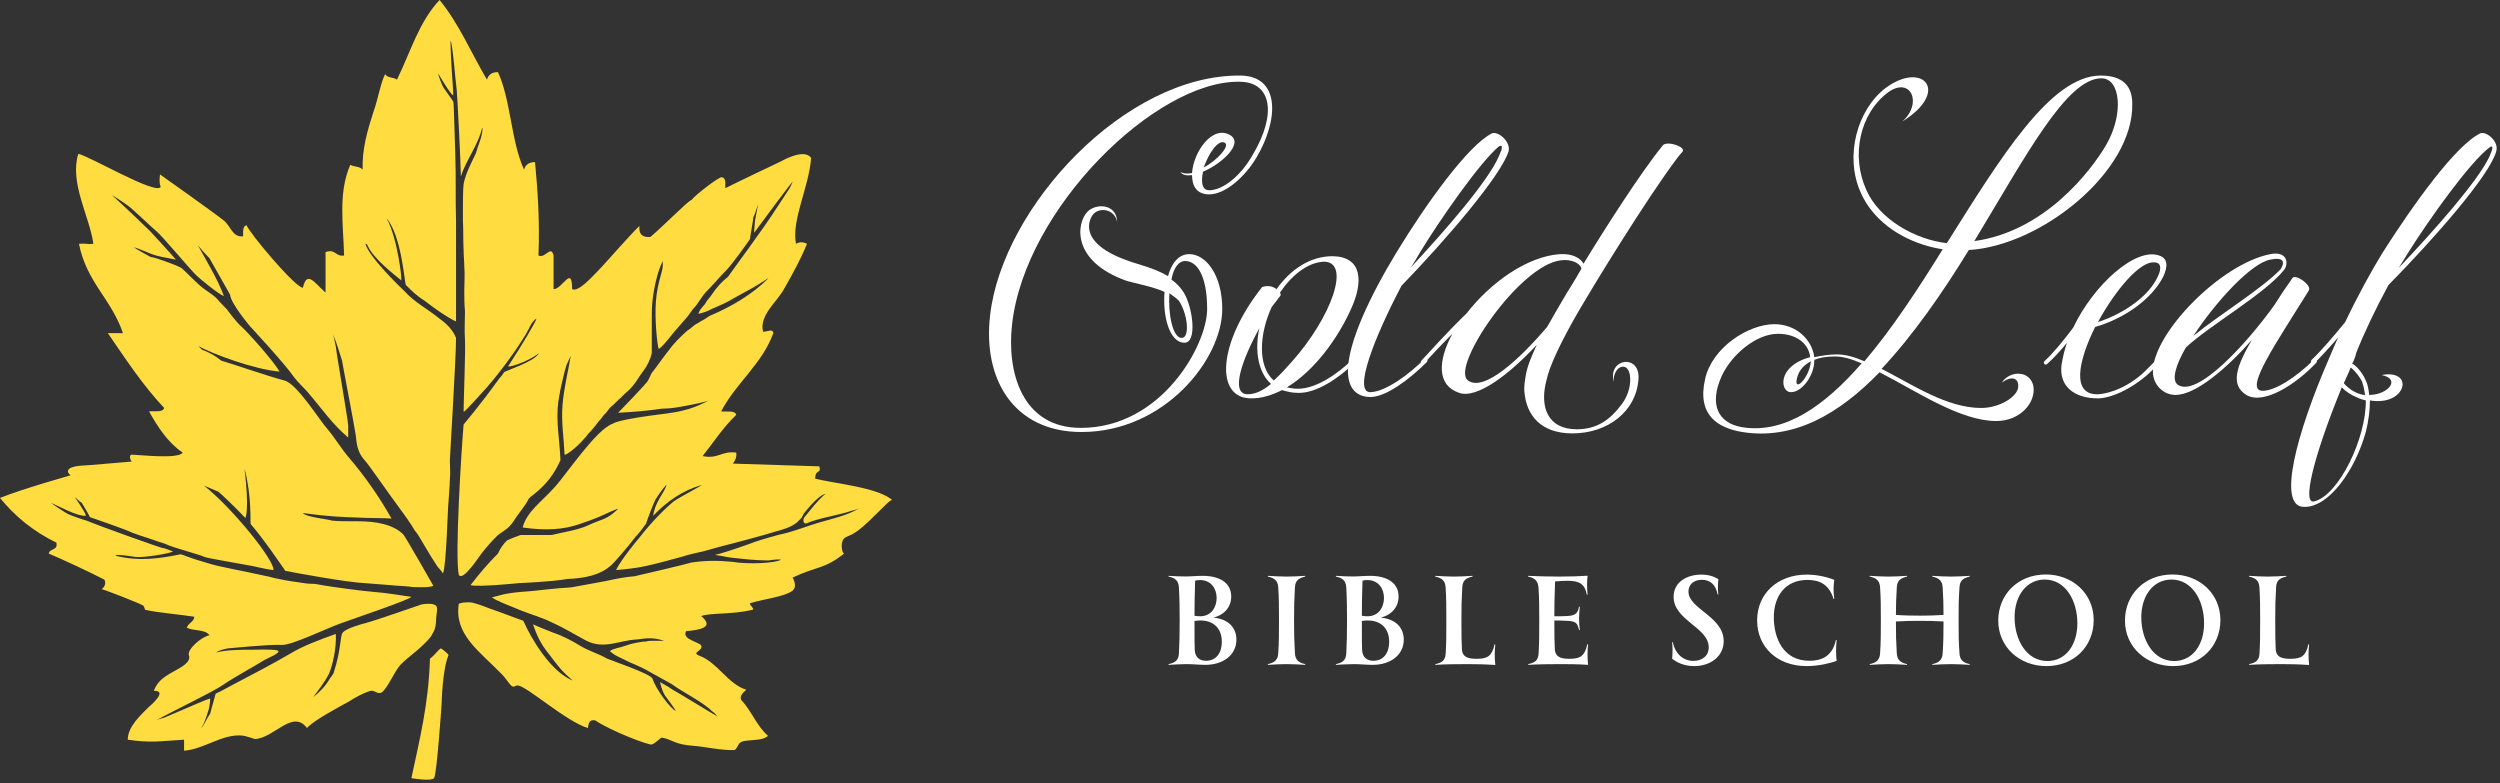
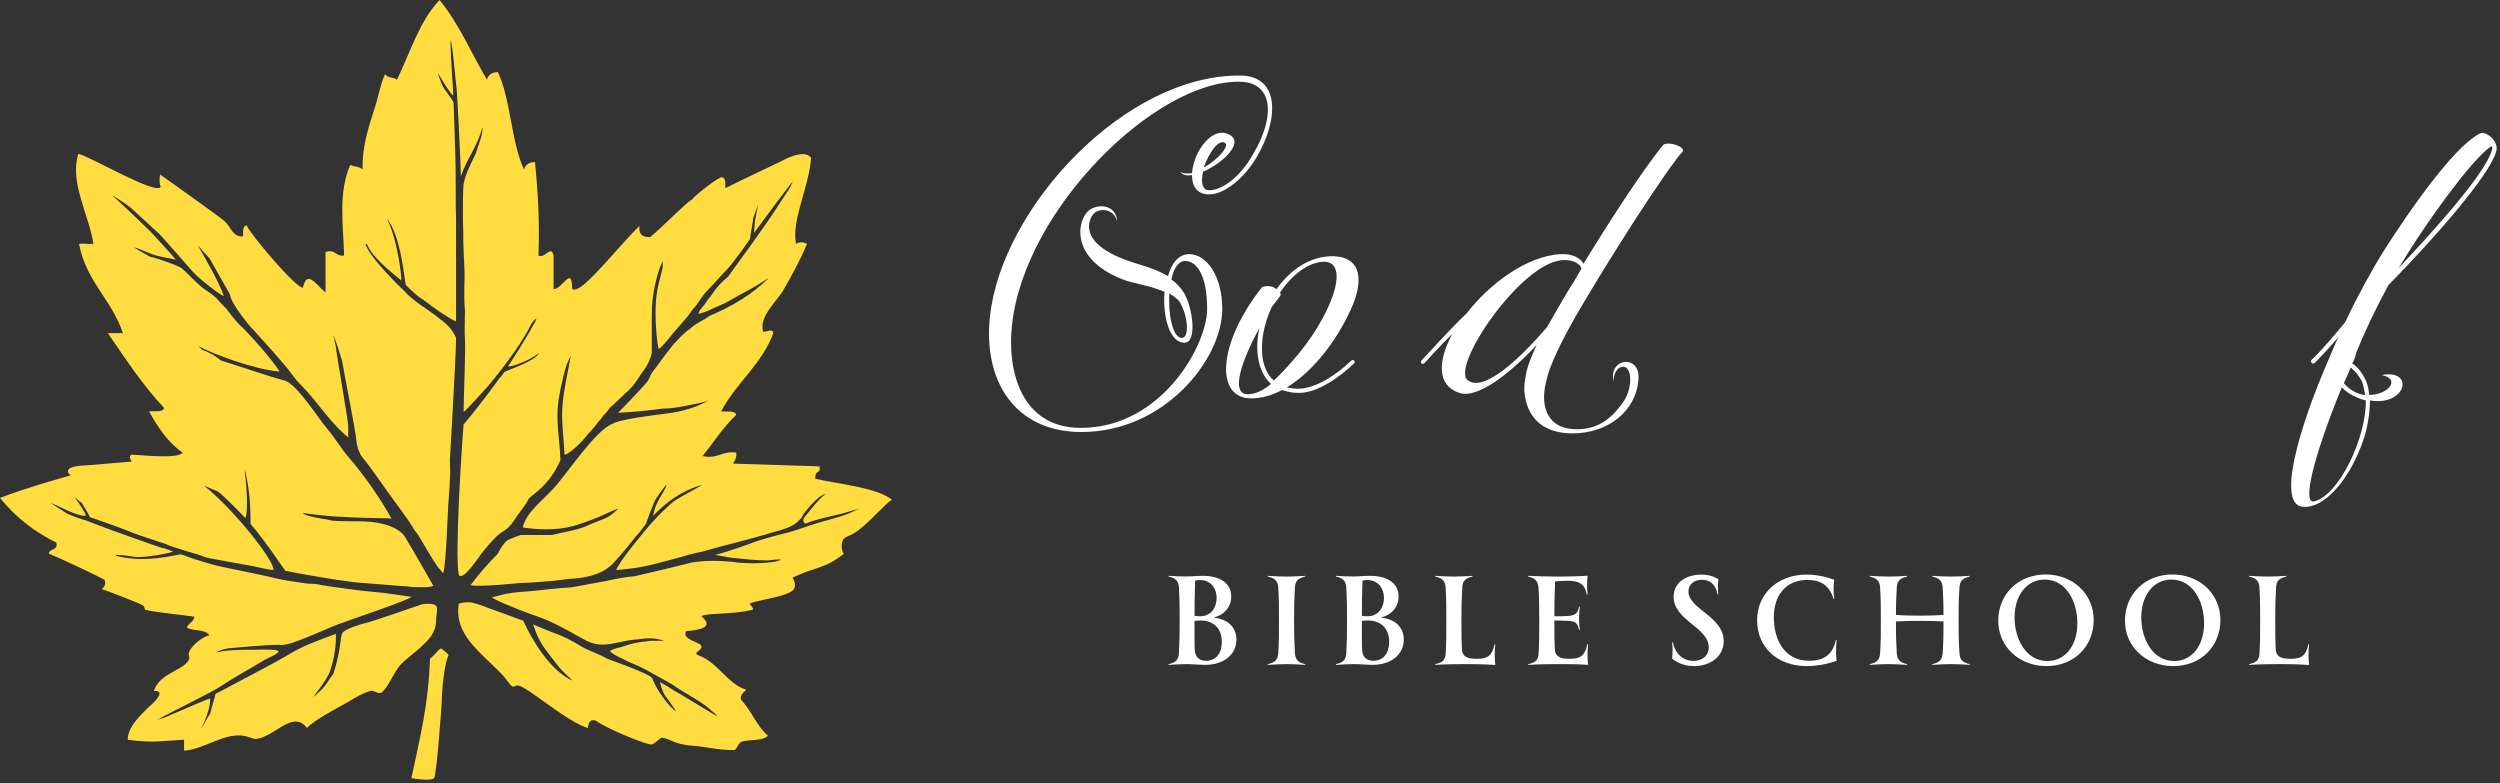
<svg xmlns="http://www.w3.org/2000/svg" width="364" height="114" viewBox="0 0 364 114" fill="none">
  <rect x="0" y="0" width="364" height="114" fill="#333333" stroke="none" />
  <g clip-path="url(#clip0_4860_2930)">
    <path fill-rule="evenodd" clip-rule="evenodd" d="M80 71.9C78.1 73.9 81.7 70 80 71.9V71.9ZM118.7 69.7C118.7 68.2 119.6 69.1 119.3 67.9L106.7 67.5C107 67.1 107.3 66.6 107.2 65.9C105.1 65.6 104.5 66.9 102.3 66.4C103.9 64.4 105.3 62.2 107.2 60.4C107 59.7 105.8 60 105 59.9C107.2 55.7 110.9 53.1 112.6 48.5C112.5 47.8 111.8 48.3 111.1 48.3C110.5 45.9 113.2 43.9 114.2 42C115.4 39.9 116.6 37.7 117.5 35.5C117.5 35.5 116.7 35 115.9 35.5C115.2 32.1 117.8 27.2 118.1 23C117.1 21.5 113.7 23.5 113.7 23.5C113.7 23.5 107.8 26.3 105.6 27.4C105.6 26.6 105.7 25.9 105.1 25.8C104.7 25.7 101.1 28.5 100.7 29.1C100.1 29.3 96.5 33 94.7 34.5C93.5 34.6 93 34.1 93.1 32.9C91.9 34 88 38.5 87.1 39.4C86.3 40.2 84.2 42.6 83.3 42.1C83.3 38.5 81.9 42.1 80.6 42.1V37.2C80.2 35.6 79.4 37.7 78.4 37.2C78.6 32.3 78.3 27.8 77.9 23.6C77 23.6 76.5 24 76.3 24.7C74.4 20.6 74.4 14.6 72.5 10.5C71.6 10.5 71.1 10.9 70.9 11.6C68.6 7.7 66.8 3.4 64 0C61 3.2 59.8 7.5 57.8 11.6C57.3 11.2 56.4 11.4 56.1 10.8C55.5 11.7 55 14.6 54.4 16.2C53.5 19 52.7 21.7 52.8 24.7C52.4 24.2 51.5 24.3 51 24C49.2 28.1 50 32.9 50.1 37.2C48.8 37.4 48.9 36.2 47.4 36.7V42.6C45.8 41.2 44.7 39.3 44.1 41.9C42.9 41.8 36.3 33.9 35.9 32.8C35.3 32.9 35.4 33.8 35.4 34.4C33.9 34.6 33.6 33 32.7 32.2C31.5 31.2 23.3 25.4 23.3 25.4C23.3 25.4 23.1 26.6 23.4 27.2C22.8 28.5 13 22.7 11.4 22.4C10.1 26.6 13 31.4 13.6 35.5C12.6 35.6 12.6 35.4 11.5 35.5C12.6 41.1 16.2 43.5 17.9 48.5H15.7C18.3 52.3 20.8 56.1 23.9 59.4C23.7 60.1 22.5 59.8 21.7 59.9C23 62.2 24.4 64.4 26.6 65.9C26 66.9 20.1 66.2 19.2 66.2C18.7 66.2 19 67.1 19.2 67.2L13.3 67.7C12.6 67.8 10.2 67.7 9.9 68.5C9.8 68.9 10.3 69.2 10.3 69.2C10.3 69.2 3.2 71.2 0 72.5C2.2 75.2 4.9 77.4 8.2 79C8.5 80.2 7.2 79.8 7.1 80.6C8.8 81.3 13.3 83.4 15.2 84.4C15.4 84.8 15.4 85.3 14.8 85.8C14.9 85.7 20.7 88 20.7 88.1C21.1 88.2 21 88.8 21.2 88.8C22.9 89.2 26.5 89.5 28.3 89.8C28.2 90.6 27.4 90.7 27.2 91.4C28.2 91.9 29.9 91.6 30.5 92.5C29.3 92.7 27.2 94.6 27.5 95.4C27.8 96.1 27 96.7 26.6 97C24.9 98.1 23.1 98.6 22.4 100.6C24.4 100.5 22.2 102.5 21.7 102.9C20.5 104.1 18.6 105.8 18.6 107.7C22 108.2 23.3 107.9 26.8 107.7V109.3C29.7 109.1 32.4 106.8 35.3 107.1C35.6 107.1 37.1 107.6 37.1 107.6C39.9 107.5 42.6 103.2 44.7 106C45.6 104.9 49.8 102.7 50.7 102.2C51.8 101.5 52.9 100.9 53.9 100.6C54.5 100.4 55 101.2 55.6 100.8C56.5 100.1 57.4 97.8 58.3 96.8C59.9 95.2 58.9 96.2 58.4 96.7C59.4 95.7 60.6 94.9 61.6 93.9C62.1 93.4 62.7 92.9 63 92.2C63.4 91.6 63.5 90.8 63.5 90.1C63.5 89.7 63.8 88.5 63.5 88.2C63.1 87.8 61.9 87.9 61.4 88C60.8 88.2 54.5 90.4 53.3 90.7C52.5 90.9 50.4 91.5 49.9 92.1C49.5 92.6 49.7 94.5 48.6 97.9C48.5 98.3 48.1 98.6 47.9 99C47.3 100 46.5 100.8 45.6 101.5C46.2 100.7 47.3 99.3 47.9 98.1C48.4 96.9 49 94.5 48.9 92.3C46.4 93.2 44.2 94 42.2 95.2C39.5 96.8 36.7 98.2 33.9 99.7C33.1 100.1 32.3 100.6 31.4 101C31 102.5 30.8 103.1 30.6 103.9C30.1 104.6 29.6 105.8 29.3 106C29.7 105.4 29.9 104.8 30.3 103.6C30.6 102.7 30.6 101.8 30.6 101.7C30.3 101.8 29.7 102 28.8 102.4C28.6 102.5 24.1 104.4 23.9 104.5C23.5 104.6 23.1 104.7 22.7 104.9C26 103.1 30.9 100.8 32.5 99.7C34.1 98.6 37.4 96.8 38.5 96.1C39 95.8 41.1 95 40.4 94.7C39.5 94.5 37.2 94.6 36.8 94.6C35.2 94.6 33 94.6 31.5 95C31.5 95 31.7 94.7 33.2 94.4C33.4 94.4 39.1 93.8 41.1 93.9C42.6 93.9 47.3 91.6 49.5 90.8C51.7 90 59.7 87.3 59.9 86.9C58.4 86.7 56.1 86.3 54.6 86.2C53.1 86.1 47.9 85.4 46.9 85.2C46.4 85.1 45.9 85 45.4 85C44.8 85 44.2 84.9 43.6 84.8C42 84.6 40.4 84.3 38.9 83.9C38.7 83.9 38.5 83.8 38.4 83.8C34.8 83 32.3 82.6 30.6 82.1C27.1 81.1 26.8 80.8 26.3 80.7C23.4 81.3 20.2 81.8 16.8 80.9C16.9 80.9 16.9 80.8 17 80.8C17.8 80.8 18.5 80.9 19.8 81.1C21.1 81.2 24.6 80.6 25.2 80.3C24.9 80.2 24 79.8 23.7 79.8C23.5 79.8 15.3 76.9 12.6 75.8C12.5 75.8 10.4 75.1 9.8 74.8C9 74.3 8.2 73.8 7.4 73.2C8.4 73.6 11.2 75.2 12.5 75.1C12.5 74.9 12.2 74.4 12.2 74.4C11.9 73.9 11.4 73.1 10.9 72.4C11.2 72.6 11.5 73 11.9 73.2C12.3 73.9 12.7 74.5 13.1 75.3C14.8 75.9 16.6 76.5 18.4 77.2C19.7 77.8 21.2 78.2 22.6 78.7C23.1 78.9 23.6 79 24.1 79.2C25 79.7 29 80.7 29.8 81.1C30.3 81.3 35.7 82.2 36.7 82.4C37.1 82.5 39.4 83 39.8 83C40.1 81.8 34 74.1 29.7 70.7C30.4 71 31.1 71.3 31.8 71.6C32.3 72 34.3 73.9 35.7 75.4C35.8 75.5 36.3 74 35.6 68.2C36.7 72.4 36.4 76.1 36.5 76.3C38.7 78.9 40.4 81.5 41.4 82.9C41.4 83 41.5 83 41.5 83.1C42.9 83.4 50.6 84.8 53.1 84.9C54.4 85 55.7 85.1 56.9 85.2C57.8 85.3 58.6 85.3 59.5 85.4C60.1 85.5 60.7 85.5 61.4 85.5C62 85.5 62.6 85.5 63.1 85.3C63.1 85.3 58.9 77.9 58.7 77.8C57.2 76.3 54.6 75.9 52.2 75.9C50.9 75.9 49.1 75.9 48.3 75.8C47.9 75.6 44.5 75.3 44.1 74.7C45.7 74.9 47.8 75.2 50.6 75.3C54.9 75.5 55.7 75.4 57 75.5C55.2 72.3 53.1 69.3 50.7 66.5C49.6 65.2 48.8 63.8 47.7 62.5C46.6 61.3 43.2 55.8 41.4 55.4C39.1 54.8 33.6 52.9 32.2 52.5C31.2 51.7 30.6 51.4 29.4 50.9L28.9 50.4C30.9 51.5 37 53.8 40.7 54.1C39.8 52.5 35.9 48.2 35.2 47.6C34.3 46.8 33 45 33 45C33 45 32.1 44.1 31.5 43.4C31 42.9 30 42.3 29.5 41.9C28.7 41.3 26.8 39.3 26.4 39C26.1 38.8 23.1 37.6 21.9 37.4C21.7 37.3 19.7 36.2 19.5 36C20 36.1 21.3 36.7 22.1 37C22.9 37.3 24 37.5 25.6 37.8C25.4 37.5 22.1 33.9 21.9 33.7C21.6 33.4 18.5 30.4 16.3 28.4C17.1 28.9 17.9 29.4 18.7 30C19.4 30.5 22.3 33.3 22.7 33.6C23.5 34.2 28 39.6 28.6 40.1C29.1 40.6 31.9 42.9 32.6 43.1C31.7 40.7 30.2 38.2 28.8 35.7C29.3 36.3 29.9 37 30.5 37.6C31.8 39.9 33.5 42.9 33.5 42.9C33.6 44.2 36.4 47.5 36.4 47.5C36.4 47.5 41.6 53.1 42.8 54.9C43.4 55.7 44.2 56.4 44.8 57.1C46.8 59.4 48.4 61.8 50.7 63.7C50.7 63.5 50.7 63.4 50.7 63.2C50.7 62.8 50.7 62.4 50.7 62C50.7 61.3 49 51.6 48.9 50.5C48.8 50.1 48.7 49.4 48.5 48.7C49 49.9 49.4 51.2 49.8 52.5C49.9 53.2 51.7 62.5 51.8 63.4C51.9 64.6 52.1 65.9 53 66.9C53.6 67.5 56.9 72.3 57.6 73.2C58.3 74.2 59.1 75.2 59.8 76.3C60.1 76.7 60.3 77.2 60.6 77.5C60.8 77.7 61.6 79.1 61.9 79.6C62.2 80.1 62.5 80.6 62.8 81.1C63.1 81.6 63.4 82 63.7 82.5C63.8 82.6 64.5 83.4 64.5 83.5C65 82.3 65.2 73.6 65.3 73.1C65.3 72.8 65.5 70.7 65.5 69.8C65.6 68.9 65.5 67.9 65.5 67C65.5 66.6 66.4 52.2 66.4 49.2C65.9 48 65.1 47.2 64 46.4C62.3 45 60.3 44 58.8 42.3C58.9 42.4 53.8 37.6 53.2 35.5C53.3 35.5 53.4 35.5 53.5 35.7C54.3 37.6 57.3 39.9 58.4 40.8C58.6 41 57.9 34.7 56.3 31.8C58.5 34.4 58.9 41.3 59.1 41.5C59.9 42.3 60.7 43.1 61.7 43.7C62.1 44 62.9 44.6 62.9 44.6C62.9 44.6 65.2 46.3 66.4 46.8C66.4 46.8 66.4 45.5 66.4 45.2C66.4 43.2 66.4 35.9 66.4 32.2C66.3 29.2 66.4 25.7 66.3 22.8C66.2 20.5 66.1 15 66 14.8C65.9 14.6 65.3 13.8 64.6 12.8C64.4 12.5 63.8 11 63.8 10.7C64.7 12.2 65.6 13.7 66 13.9C66 12.9 65.6 8.8 65.6 5.9C65.9 6.3 66.3 11.7 66.5 13.1C66.6 14.3 67.1 23.9 67.1 25.7C67.9 23.2 69.6 21.2 70.2 18.6C70.3 18.7 70.2 19.2 70.2 19.3C70 20.5 69.6 21.1 69.3 22.3C68.6 23.8 67.8 25.2 67.5 26.8C67.4 27.5 67.4 30 67.4 30.6C67.4 31.5 67.4 31.1 67.4 32C67.5 34.5 67.4 33.9 67.5 36.4C67.5 37.2 67.6 38 67.6 38.8C67.7 40 67.6 41.1 67.6 42.3C67.6 43.3 67.6 44.3 67.7 45.3C67.7 46.7 67.6 48.1 67.7 49.5C67.8 51.1 67.5 58.3 67.5 59.9C67.5 60.1 67.9 59.7 70.8 56.5C72.8 54.2 74.8 51.5 76.1 49.4C76.9 48.2 77.1 47.6 77.4 47.1C77.6 46.8 78.1 46.3 78.1 46.4C78.1 46.7 76.1 50.1 74 53.3C73.8 53.6 76.7 52.8 78.5 51.4C77.8 52.7 73.5 54 73.4 54.2C73.2 54.5 73 54.8 72.7 55.1C69.9 59 67.5 61.8 67.5 61.8C67.2 65.3 66.2 81 66.8 83.7C67.4 84.7 69.7 81.1 70.1 80.6C70.8 79.7 71.5 78.9 72.3 78.1C72.9 77.5 73.7 77.2 74.2 76.6C74.8 76 75.1 75.3 75.6 74.7C76 74.1 76.6 73.4 76.9 72.8C76.9 72.7 77 72.6 77 72.6C77.2 72.4 77.4 72.2 77.7 72C79.6 70.5 80.7 69 81.6 67C81.5 64.1 80.9 61.3 81.3 58.4C81.4 57.8 81.5 57.2 81.6 56.7C81.9 55.5 82.1 54.3 82.5 53.1C82.7 52.7 82.9 52.2 83.1 51.8C82.7 54.2 82.1 56.5 81.9 59C81.7 61.4 82.1 63.8 82.2 66.2C82.4 66.2 82.5 66.1 82.7 66C84.1 65.1 85.6 63.3 85.6 63.2C85.9 62.9 86.2 62.6 86.5 62.2C86.8 61.9 87 61.5 87.3 61.2C87.5 61 87.6 60.9 87.7 60.7C87.9 60.4 88.2 60.2 88.4 59.9C88.6 59.7 88.7 59.4 89 59.2C89.5 58.8 89.9 58.3 90.4 57.9C90.6 57.7 90.8 57.5 91 57.3C92.4 56.2 92.9 55 93.6 54.1C94.3 53.2 94.7 52.3 94.9 51.4V47.6C94.9 47.3 94.9 46.9 94.9 46.5C94.9 45.6 94.9 44.7 95 43.8C95.2 42 95.7 39.6 96.5 38C96.5 38.2 96.5 38.4 96.5 38.7C96.5 39.5 95.7 41.2 95.5 43.9C95.3 46.6 95.7 50.2 95.9 50.8C96.2 50.7 97 49.8 98.1 48.4C98.8 47.6 99.4 46.9 100.1 46.1C100.4 45.7 100.6 45.4 100.9 45C101.7 44.2 102.1 43.2 102.9 42.4C103.8 41.5 104.8 40.3 105.7 39.4C106.6 38.5 108.8 35.4 109.2 34.8C109.2 34.5 109.5 33.1 109.7 31.6C109.9 31.3 110.3 29.9 110.4 29.7C110.3 30 110.3 30.3 110.2 30.7C110.1 31.3 109.9 32.1 109.9 32.5C109.8 33.4 109.8 33.7 109.8 33.9C110.3 33.2 115.7 25.9 115.4 26.5C114.9 27.6 115.3 26.9 113.2 30.1C111.1 33.4 106.6 39.4 106 40.3C105.1 41 104.3 41.9 103.7 42.8C103.4 43.3 103.1 43.5 102.8 44C102.6 44.5 101.8 45 101.7 45.7C102.1 45.6 102.8 45.4 103.2 45.2C103.5 45 105.3 44.3 105.8 44C106.4 43.7 107 43.3 107.6 43C108.9 42.3 110.2 41.6 111.4 40.8C111.5 40.7 111.7 40.6 111.9 40.5C109.5 42.9 106.4 44.7 103.3 46C102.9 46.3 102.4 46.6 102 46.8C101.6 47.1 101.2 47.2 100.8 47.6C100.6 47.8 100.3 48 100 48.2C99 49.1 98.1 50 97.3 51.1C96.5 52.1 95.7 53.3 94.9 54.3C94.8 54.4 94.6 55 94.3 55.5C93.7 56.3 90.1 60 90 60.1C91.9 60 94.5 59.8 96.4 59.5C97.6 59.5 98.7 59.3 99.8 59.1C100.8 58.9 102.5 58.6 103.2 58.3C101.2 59.4 99.4 59.9 97.1 60.2C89.8 61.1 89.4 61.6 89.2 61.7C86.8 62.5 82.3 69.3 80.7 71C78.8 73.1 76.7 74.5 76.1 76.8C79.5 77.3 82.1 77.1 84.4 76.3C86.8 75.5 87.8 75 87.8 75C87.8 75 89.9 74 90 74.1C88.2 75.8 87.7 75.5 85.6 76.5C84.1 77.2 81.9 77.5 80.3 77.9H75.8C75.5 78 74.4 78.4 73.8 78.7C73.3 79.2 72.8 79.9 72.5 80.6C71 82.1 69.9 83.4 68.5 85.2C69.8 85.5 75.5 84.9 75.6 84.9C75.7 84.9 80.4 84.7 82.6 84.3C85 84.2 87.4 83.8 89.1 82.2C89.6 81.7 91.2 79.9 92.5 78.2C92.5 78.2 92.5 78.1 92.6 78.1C92.8 77.9 93 77.6 93.2 77.4C93.3 77.3 93.4 77.1 93.5 77C93.7 76.7 93.9 76.5 94.1 76.2V76.1C94.5 75 94.9 73.9 95.4 72.8C95.9 72 96.4 71.3 97 70.6C97.1 70.7 96.7 71.4 96.6 71.6C95.8 72.9 95.3 73.8 95.1 75.1C97.1 73 99.4 71.4 102.2 70.6C101.5 71.1 99.1 72.3 98.1 73C97.1 73.8 95 75.8 93 78.4C92.9 78.5 90.4 81.5 89.7 83C91 82.9 92.8 82.7 94.1 82.4C95.9 82 97.7 81.5 99.5 81C100.4 80.7 101.4 80.5 102.3 80.3C103.3 80 104.2 79.8 105.2 79.5C105.7 79.4 111.7 77.8 112.9 77.4C114 77.1 115.1 76.8 116 76.1C116.2 75.9 116.4 75.7 116.6 75.5C116.7 75.4 116.8 75.3 116.8 75.2C116.9 75.1 117 74.9 117 74.8C117 74.9 118.9 72.2 120.2 71.9C119.1 72.8 118.2 74 117.3 75.1C117.1 75.3 116.9 75.6 117 75.9C117 76.1 117.2 76.3 117.4 76.2C119.6 75.3 121.9 75.1 124.2 74.3H124.3C124.6 74.2 124.9 74.1 125.1 74C123.3 75.1 121.2 75.5 119.2 76.1C117.5 76.6 115.8 77.3 114.1 77.7C113.5 77.8 110.4 78.7 109.9 78.9C109.4 79.1 105.8 80.4 104.1 80.8C104.9 80.9 105.7 81.1 106.5 81.2C108.3 81.4 110.1 81.6 111.9 81.6C112.4 81.5 113.6 81.4 113.7 81.5C112.9 82 109 82.2 106.6 81.8C104.6 81.6 102.7 81.6 100.7 81.9C100.5 82 92.5 83.9 92.4 83.9C91 84 89.6 84.3 88.2 84.6C86.6 84.9 84.9 85.2 83.3 85.5C82.5 85.6 81.7 85.6 80.9 85.7C79.6 85.8 78.2 86 76.9 86.1C75.5 86.2 74.1 86.3 72.7 86.7C72.3 86.8 71.9 86.9 71.6 87C71.7 87 72.4 87.5 72.6 87.5C72.9 87.7 73.3 87.8 73.7 88C74.4 88.3 75.2 88.6 75.9 88.9C77.4 89.5 78.9 89.9 80.3 90.6C82.1 91.4 83.7 92.4 85.4 93.3C88 94.6 90.2 93.2 92.8 93.1C93.8 93 94.9 92.7 96.7 93.3C96.4 93.3 95.1 93.3 94.9 93.3C94.7 93.3 94.4 93.3 94.1 93.4C93.6 93.4 93.1 93.5 92.6 93.6C92 93.7 91.4 93.9 90.8 94.1C90.3 94.3 89.3 94.4 88.8 94.8C89.5 95.5 90.7 95.9 91.4 96.3C92.3 96.7 93.3 97.1 94.2 97.6C94.7 97.9 97.1 99.2 97.8 99.6C99.6 100.9 101.6 101.8 103.3 103.2C103.5 103.4 103.7 103.6 104 103.8C104.2 104 104.4 104.3 104.6 104.4C103.7 103.9 98 100.4 97.9 100.4C97.4 100 96.7 99.7 96.1 99.3C96.3 100.3 96.7 101.2 97 101.5C97.3 101.9 98.1 103 98.4 103.5C97.8 103.4 95.5 100.4 95 98.8C94.7 98.1 89.1 96.2 88.4 95.9C87.2 95.2 85.8 94.8 84.6 94.1C83.3 93.3 82 92.6 80.5 92.1C79.8 91.8 78.2 91.2 77.6 90.9C78.1 92.3 78.6 93.6 79.9 95.2C81.5 97.3 81.7 97.6 83.4 99.1C80.2 97.8 77.4 93.1 76.2 90.4C76.1 90.3 75.6 90.2 75.4 90.1C75.1 90 74.9 89.9 74.6 89.8C74.1 89.6 71.9 88.8 71.3 88.6C70.3 88.2 68.9 87.7 68.4 87.7C67.9 87.7 67.3 87.7 66.8 87.9C66.1 92.4 69.8 94.8 73.1 98.2C73.5 98.6 74.1 99.5 74.4 99.8C74.9 100.2 74.9 99.8 75.4 99.8C76.7 99.9 82.5 105.1 85.6 106C85.7 105.3 85.8 104.7 86.7 104.9C88.7 106.3 94.3 108.5 94.9 108.4C95.5 108.2 96.1 107.4 96.4 107.4C98 107.7 98.1 108.4 101.1 108.6C102.5 108.7 105.1 109.3 107 109.2C107.6 108.6 107.4 108.1 108.3 107.9C109.5 107.7 110.9 107.8 111.6 107.3C111.7 107.3 111.7 107.2 111.8 107.1C110.3 105.9 109.3 103.3 107.9 101.9C107.6 101 108.8 100.5 108.6 100.4C106 99.6 104.5 96.5 101.9 95.5C100.5 95 102.4 94.8 102.1 94C101.9 93.5 99.2 93.1 99.9 91.9C102.1 91.7 104 91.3 102.1 89.7C103.4 89.2 106.6 89.5 109.5 88.8C110.1 88.7 108.8 87.9 109.3 87.8C111.3 87.2 114.2 86.9 115.4 86C116 85.5 115.7 84.6 115.4 84.1C119 82.4 120 82.9 122.9 80.6C122.6 80.6 122.3 79 122.9 78.4C123.6 77.8 124 78.3 126.6 75.8C129.2 73.3 129.8 72.5 130 72.9C128.1 71 121.5 70.4 118.7 69.7ZM80 71.9C78.1 73.9 81.7 70 80 71.9V71.9ZM64.2 94.4C63.7 94.7 63.3 95.4 62.6 95.9C62.4 102.6 61.1 107.6 59.9 113.3C59.9 113.3 62.7 113.8 63.2 113.3C63.6 112.8 64.3 102.5 64.3 102.5C64.3 102.5 64.4 97.5 65.3 95.4C65.3 95.2 64.5 94.6 64.2 94.4Z" fill="#FFDC40" />
    <path d="M182.96 22.901C181.26 25.802 178.36 28.302 176.06 28.302C174.26 28.302 173.56 27.102 173.56 25.502C172.76 25.602 172.16 25.502 171.86 25.002C172.26 25.302 172.86 25.302 173.56 25.201C173.76 22.102 176.56 18.102 179.16 19.701C181.06 20.901 177.96 23.802 175.16 25.002C174.86 26.401 174.96 27.701 176.06 27.701C178.06 27.701 180.66 25.602 182.36 22.602C185.96 16.602 185.16 11.902 180.46 11.902C168.36 11.701 149.26 30.302 147.36 47.202C146.56 54.102 148.76 62.301 157.36 62.301C169.16 62.301 175.76 50.202 175.76 45.002C175.76 39.901 174.16 38.002 172.56 38.002C171.56 38.002 170.86 39.102 170.56 40.702C171.26 41.202 171.86 41.801 172.36 42.602C173.66 44.702 174.36 49.901 172.46 49.901C170.26 49.901 169.26 46.002 169.56 42.502C167.76 41.702 165.46 41.301 164.06 40.901C155.86 38.002 156.76 32.401 158.36 30.802C159.56 29.602 162.56 29.602 162.66 32.301C162.26 30.401 160.16 30.201 159.26 31.102C158.56 31.802 156.76 35.401 164.36 38.002C165.66 38.502 168.06 39.002 170.06 40.202C170.56 38.401 171.56 37.002 173.16 37.002C175.56 37.002 177.96 40.002 177.96 45.002C177.96 52.301 169.56 62.901 157.46 62.901C147.66 62.901 143.06 55.301 144.16 45.901C145.96 30.102 163.86 10.802 180.66 11.002C186.46 11.101 186.16 17.502 182.96 22.901ZM170.26 42.702C170.06 45.801 170.76 49.202 172.06 49.202C173.26 49.202 172.96 45.801 171.66 43.801C171.26 43.401 170.86 43.102 170.26 42.702ZM175.26 24.401C177.26 23.302 179.06 21.302 178.36 20.802C177.36 20.201 175.96 22.401 175.26 24.401Z" fill="white" />
    <path d="M197.16 52.502C197.26 52.602 197.26 52.801 197.16 52.901C195.06 54.901 191.76 57.301 188.96 57.202C188.06 57.202 187.36 57.002 186.66 56.801C185.26 57.502 183.76 58.002 182.26 58.002C176.86 58.102 177.26 50.002 183.76 41.801C184.66 41.502 185.36 41.702 185.86 42.102C187.86 39.301 190.66 37.301 194.06 37.301C198.36 37.401 198.56 41.002 196.66 45.102C194.76 49.301 191.36 54.002 187.36 56.401C187.86 56.502 188.36 56.602 188.96 56.602C191.76 56.602 194.86 54.301 196.76 52.502C196.86 52.401 197.06 52.401 197.16 52.502ZM185.06 55.901C183.16 54.202 182.66 51.002 183.36 47.801C180.86 52.301 179.06 57.401 181.66 57.401C182.86 57.401 183.96 56.801 185.06 55.901ZM186.36 42.602C186.46 42.702 186.46 42.901 186.46 43.002C186.06 43.502 185.66 44.102 185.16 44.702C183.36 48.602 183.06 53.301 185.46 55.401C186.36 54.602 187.16 53.702 188.06 52.702C193.86 46.202 196.76 38.102 192.76 38.102C190.36 38.202 188.06 40.102 186.36 42.602Z" fill="white" />
-     <path d="M204.06 41.602C200.06 49.202 196.96 57.202 199.56 57.102C201.86 57.002 205.26 54.402 207.36 52.302C207.46 52.202 207.66 52.202 207.76 52.302C207.86 52.402 207.86 52.602 207.76 52.702C205.16 55.301 201.76 57.802 199.56 57.802C197.56 57.802 196.26 56.602 196.26 54.002C196.26 49.901 199.46 43.102 203.36 36.702C207.56 29.802 213.76 21.102 217.26 19.401C218.16 19.102 219.96 20.602 219.66 22.002C218.56 25.602 210.36 35.102 204.06 41.602ZM206.66 36.901C206.26 37.602 205.86 38.301 205.36 39.002C210.56 33.401 216.66 26.401 218.26 22.701C218.76 21.602 218.86 21.002 218.26 21.302C215.56 23.502 209.56 32.102 206.66 36.901Z" fill="white" />
    <path d="M244.96 22.102C244.76 22.302 244.56 22.602 244.36 22.802C239.66 29.002 231.66 42.202 230.56 44.102C228.16 48.102 226.06 52.202 225.36 54.602C225.16 55.401 225.06 55.801 225.06 55.801C224.26 59.301 225.36 62.502 229.56 62.502C232.56 62.502 234.46 61.102 236.16 58.801C237.76 56.702 237.66 53.602 236.46 53.401C235.46 53.301 234.86 54.502 234.96 55.602C234.06 52.102 238.86 51.502 238.56 55.202C238.26 59.901 234.06 63.102 228.96 63.102C224.36 63.102 222.26 60.502 221.96 57.102C221.86 56.102 222.06 55.301 222.16 54.602C222.36 53.401 222.96 51.901 223.76 50.202C219.76 54.502 215.06 58.102 212.46 57.202C209.16 56.102 209.36 52.502 211.46 48.602C209.76 50.301 208.26 51.901 207.36 52.901C207.26 53.002 207.06 53.002 206.96 52.901C206.86 52.801 206.86 52.602 206.96 52.502C208.36 51.002 210.86 48.202 213.56 45.602C216.96 41.202 222.36 37.301 227.16 37.002C228.96 36.901 230.16 37.602 230.56 38.401C233.66 33.301 238.96 25.002 242.16 21.102C242.86 20.502 245.56 21.401 244.96 22.102ZM225.26 47.602C226.16 46.002 227.16 44.301 228.16 42.602C228.46 42.102 229.26 40.901 230.26 39.102C230.06 38.301 228.76 37.702 227.26 37.901C221.16 38.602 211.06 53.602 213.76 55.401C216.06 57.102 221.26 52.301 225.26 47.602Z" fill="white" />
-     <path d="M286.66 36.401C282.86 42.602 278.56 48.801 273.96 53.702C278.46 56.002 283.46 59.401 288.46 59.401C291.06 59.401 293.86 57.801 293.86 56.202C293.86 55.002 292.86 54.702 291.46 55.702C292.66 53.901 295.56 53.901 296.06 56.202C296.46 58.602 294.16 61.301 290.66 61.301C285.36 61.301 278.96 56.901 273.66 54.202C267.76 60.301 261.16 64.102 253.66 62.901C250.16 62.301 247.06 60.502 248.26 55.202C249.26 50.602 254.56 47.202 258.36 47.202C261.56 47.202 263.86 49.502 264.16 52.002C265.16 51.801 266.26 51.602 267.46 51.602C268.76 51.602 270.06 52.002 271.46 52.602C275.46 47.901 279.26 42.102 282.86 36.301C277.76 35.502 272.86 32.602 270.86 27.901C268.56 22.602 270.46 15.902 274.56 12.802C279.96 8.802 284.06 13.302 276.96 17.701C279.96 15.101 278.26 11.101 274.96 13.402C270.76 16.502 269.46 22.701 271.76 27.701C273.66 32.002 278.96 34.901 283.46 35.401C291.26 23.002 298.56 11.002 305.86 11.002C309.16 11.002 310.46 12.601 310.46 15.101C310.66 25.002 297.16 35.801 286.66 36.401ZM271.06 52.901C269.66 52.301 268.36 51.901 267.16 51.901C265.86 51.901 264.86 52.102 264.16 52.401C264.16 52.401 264.16 52.401 264.16 52.502C264.16 54.702 262.36 57.102 260.76 57.102C260.06 57.102 259.66 56.401 259.66 55.702C259.66 54.002 261.26 52.602 263.56 52.002C263.36 50.102 261.66 48.602 258.86 48.602C255.66 48.602 252.06 51.702 250.66 54.801C248.86 58.801 250.06 61.602 253.66 62.202C259.86 63.202 265.66 59.102 271.06 52.901ZM261.66 55.002C261.06 57.301 263.46 55.102 263.66 52.602C262.36 53.301 261.86 54.202 261.66 55.002ZM287.46 35.102C297.66 33.702 304.36 25.002 306.66 21.102C309.26 16.602 308.76 11.402 305.96 11.402C300.86 11.402 294.86 22.901 287.46 35.102Z" fill="white" />
-     <path d="M305.06 47.602C302.56 52.602 301.56 57.602 305.56 57.401C307.16 57.301 310.16 56.301 312.66 53.702C313.46 52.901 313.86 52.502 314.16 52.202C314.26 52.102 314.46 52.002 314.56 52.202C314.66 52.301 314.66 52.502 314.56 52.602C314.16 53.102 313.36 53.901 313.06 54.202C310.26 56.801 307.16 58.002 305.46 58.002C301.96 58.002 299.76 56.202 300.16 53.102C300.36 52.002 300.56 51.002 300.96 49.901C300.06 51.002 299.06 52.102 298.06 53.002C297.96 53.102 297.76 53.102 297.66 53.002C297.56 52.901 297.56 52.702 297.66 52.602C298.96 51.401 300.36 49.702 301.86 47.702C304.86 41.401 310.96 36.002 314.36 37.202C315.66 37.602 315.66 38.801 314.96 40.301C313.26 43.602 309.26 46.401 305.06 47.602ZM305.46 46.901C309.36 45.602 312.86 43.102 314.16 40.301C314.76 39.102 314.66 38.202 313.66 38.202C311.56 38.002 307.96 42.301 305.46 46.901Z" fill="white" />
-     <path d="M337.26 52.401C337.36 52.502 337.36 52.702 337.26 52.801C334.26 56.002 329.56 59.002 327.06 57.502C324.66 56.002 325.66 53.301 327.86 49.502C324.16 53.702 319.66 57.502 316.76 57.502C314.96 57.502 313.46 56.002 313.46 54.102C313.46 48.502 323.36 38.401 330.56 37.002C333.06 36.502 333.26 38.401 332.56 39.301C329.76 42.801 321.66 47.401 318.26 50.602C316.76 53.202 316.16 55.301 317.06 56.002C319.86 58.002 327.16 50.002 331.16 44.401C331.86 43.301 332.56 42.202 333.36 41.102C333.46 41.002 333.46 40.901 333.56 40.801L333.76 40.502C334.16 39.801 336.66 41.502 336.16 42.301C331.46 49.901 326.56 56.901 329.46 56.901C331.26 56.901 334.36 54.901 336.86 52.401C336.96 52.301 337.06 52.301 337.26 52.401ZM319.36 48.901C323.16 45.801 329.26 42.102 332.06 39.202C332.76 38.102 332.46 37.401 330.56 37.801C327.76 38.301 322.56 44.002 319.36 48.901Z" fill="white" />
    <path d="M342.56 52.802L342.46 52.901C343.56 53.602 344.26 54.901 344.46 55.401C344.76 56.002 344.86 56.702 344.96 57.502C347.66 57.502 349.66 55.202 346.76 54.602C351.66 53.702 350.36 59.202 345.06 58.302C345.06 59.702 344.86 61.301 344.46 62.901C342.96 68.302 339.16 73.902 335.46 73.802C331.46 73.802 334.46 62.902 339.06 52.302C339.56 51.202 339.96 50.102 340.46 49.102C339.26 50.502 337.96 51.902 337.06 52.802C336.76 53.102 336.56 52.802 336.56 52.802C336.46 52.702 336.46 52.502 336.56 52.401C337.76 51.301 339.66 49.102 341.46 46.901C343.36 42.901 345.36 39.302 346.96 36.702C351.36 29.802 357.56 21.102 361.16 19.401C362.06 19.102 363.86 20.602 363.46 22.002C362.56 25.502 354.26 34.901 347.76 41.502C345.86 45.002 344.16 48.602 343.06 51.401C342.96 51.901 342.76 52.402 342.56 52.802ZM344.46 58.302C344.06 58.202 343.66 58.102 343.26 57.901C342.26 57.502 341.56 57.002 340.96 56.401C336.76 66.701 335.16 73.501 336.96 73.001C340.56 72.102 344.56 63.702 344.46 58.302ZM342.26 53.502C341.96 54.301 341.56 55.102 341.26 55.802C341.96 56.602 342.96 57.301 344.16 57.502C344.26 57.502 344.36 57.502 344.36 57.502C344.26 56.901 344.16 56.301 343.96 55.702C343.96 55.502 343.16 54.202 342.26 53.502ZM350.56 36.901C350.16 37.602 349.66 38.301 349.26 39.002C354.56 33.401 360.76 26.402 362.46 22.802C362.96 21.702 363.06 21.102 362.56 21.401C359.66 23.502 353.56 32.102 350.56 36.901Z" fill="white" />
    <path d="M176.692 89.927C178.906 90.143 180.022 91.439 180.022 93.131C180.022 95.309 178.168 96.803 175.486 96.803C174.676 96.803 173.596 96.695 172.786 96.695C172.102 96.695 170.59 96.767 170.14 96.803V96.695C171.022 96.515 171.598 96.191 171.652 95.147C171.724 93.707 171.76 92.429 171.76 90.323C171.76 88.649 171.742 87.173 171.652 85.535C171.598 84.473 171.022 84.131 170.14 83.951V83.843C170.806 83.897 172.066 83.933 172.606 83.933C173.398 83.933 174.208 83.843 175.144 83.843C177.394 83.843 179.266 84.743 179.266 86.849C179.266 88.325 178.33 89.495 176.692 89.927ZM177.142 87.065C177.142 85.697 176.314 84.455 174.73 84.455C174.496 84.455 174.28 84.473 174.01 84.545C173.938 86.867 173.92 88.181 173.92 89.657C174.244 89.711 174.514 89.729 174.748 89.729C176.368 89.729 177.142 88.397 177.142 87.065ZM175.594 96.209C177.124 96.209 177.898 95.003 177.898 93.455C177.898 91.457 176.656 90.341 174.784 90.341C174.532 90.341 174.226 90.359 173.92 90.413C173.92 93.167 173.92 93.815 173.956 94.661C174.028 95.813 174.784 96.209 175.594 96.209ZM190.036 83.843V83.951C188.974 84.185 188.596 84.617 188.542 85.535C188.434 87.353 188.416 88.235 188.416 90.323C188.416 92.411 188.434 93.293 188.542 95.111C188.596 96.029 189.01 96.479 190.036 96.695V96.803C189.136 96.749 188.146 96.695 187.318 96.695C186.508 96.695 185.518 96.749 184.6 96.803V96.695C185.644 96.479 186.058 96.029 186.112 95.111C186.22 93.491 186.22 92.195 186.22 90.323C186.22 88.451 186.22 87.155 186.112 85.535C186.058 84.617 185.644 84.167 184.6 83.951V83.843C185.518 83.897 186.508 83.951 187.318 83.951C188.146 83.951 189.136 83.897 190.036 83.843ZM201.059 89.927C203.273 90.143 204.389 91.439 204.389 93.131C204.389 95.309 202.535 96.803 199.853 96.803C199.043 96.803 197.963 96.695 197.153 96.695C196.469 96.695 194.957 96.767 194.507 96.803V96.695C195.389 96.515 195.965 96.191 196.019 95.147C196.091 93.707 196.127 92.429 196.127 90.323C196.127 88.649 196.109 87.173 196.019 85.535C195.965 84.473 195.389 84.131 194.507 83.951V83.843C195.173 83.897 196.433 83.933 196.973 83.933C197.765 83.933 198.575 83.843 199.511 83.843C201.761 83.843 203.633 84.743 203.633 86.849C203.633 88.325 202.697 89.495 201.059 89.927ZM201.509 87.065C201.509 85.697 200.681 84.455 199.097 84.455C198.863 84.455 198.647 84.473 198.377 84.545C198.305 86.867 198.287 88.181 198.287 89.657C198.611 89.711 198.881 89.729 199.115 89.729C200.735 89.729 201.509 88.397 201.509 87.065ZM199.961 96.209C201.491 96.209 202.265 95.003 202.265 93.455C202.265 91.457 201.023 90.341 199.151 90.341C198.899 90.341 198.593 90.359 198.287 90.413C198.287 93.167 198.287 93.815 198.323 94.661C198.395 95.813 199.151 96.209 199.961 96.209ZM217.607 93.815L217.715 93.833C217.607 94.823 217.607 95.795 217.715 96.821C216.185 96.713 214.745 96.695 213.557 96.695C212.441 96.695 210.209 96.713 208.985 96.803V96.695C210.011 96.479 210.443 96.137 210.497 95.093C210.587 93.419 210.587 92.357 210.587 90.323C210.587 88.451 210.587 87.137 210.479 85.517C210.425 84.599 210.011 84.167 208.967 83.951V83.843C209.885 83.897 210.875 83.951 211.685 83.951C212.513 83.951 213.503 83.897 214.403 83.843V83.951C213.341 84.167 212.963 84.599 212.909 85.499C212.801 87.335 212.783 88.235 212.783 90.323C212.783 92.339 212.801 93.743 212.855 94.535C212.927 95.831 214.025 95.921 215.069 95.921C216.599 95.921 217.247 95.489 217.607 93.815ZM231.117 93.797L231.225 93.815C231.117 94.805 231.117 95.777 231.225 96.803C229.695 96.695 228.255 96.695 227.067 96.695C225.951 96.695 223.737 96.713 222.513 96.803V96.695C223.539 96.479 223.971 96.137 224.025 95.093C224.115 93.419 224.115 92.357 224.115 90.323C224.115 88.523 224.115 87.209 224.007 85.589C223.953 84.671 223.539 84.149 222.495 83.951V83.843C223.755 83.897 225.357 83.951 227.067 83.951C228.651 83.951 230.127 83.897 231.153 83.825C231.063 84.509 231.045 85.661 231.153 86.579H231.045C230.757 85.049 229.965 84.563 228.291 84.563C227.823 84.563 227.247 84.581 226.419 84.653C226.329 87.119 226.311 88.235 226.311 89.729C226.761 89.747 227.319 89.729 228.183 89.693C229.533 89.639 229.731 89.153 229.911 88.325L230.019 88.343C229.965 88.919 229.911 89.513 229.911 90.035C229.911 90.575 229.947 91.169 230.019 91.727L229.911 91.745C229.677 90.791 229.551 90.449 228.183 90.395C227.553 90.359 226.923 90.341 226.311 90.341C226.311 92.339 226.329 93.743 226.383 94.535C226.455 95.831 227.553 95.921 228.579 95.921C230.109 95.921 230.757 95.471 231.117 93.797ZM246.667 96.983C245.101 96.983 244.057 96.371 243.463 95.921C243.535 95.111 243.553 94.337 243.463 93.509H243.571C243.913 95.273 245.155 96.227 246.559 96.227C247.783 96.227 248.791 95.543 248.791 94.247C248.791 91.349 243.679 90.323 243.679 86.903C243.679 84.689 245.677 83.663 247.711 83.663C248.827 83.663 249.619 83.969 250.195 84.329C250.123 84.995 250.087 85.931 250.195 86.543H250.087C249.799 85.031 248.899 84.419 247.801 84.419C246.505 84.419 245.839 85.211 245.839 86.129C245.839 88.667 250.969 89.747 250.969 93.347C250.969 95.561 249.061 96.983 246.667 96.983ZM263.056 96.983C258.7 96.983 255.838 94.157 255.838 90.323C255.838 86.399 258.862 83.663 263.056 83.663C264.64 83.663 266.08 84.041 267.07 84.419C266.926 85.373 266.944 86.255 267.07 87.191H266.962C266.296 85.049 264.892 84.437 263.164 84.437C259.888 84.437 258.268 86.849 258.268 89.873C258.268 92.915 259.636 96.209 263.452 96.209C265.054 96.209 266.782 95.687 267.304 93.185H267.412C267.286 94.427 267.322 95.471 267.412 96.227C266.458 96.569 264.766 96.983 263.056 96.983ZM286.793 83.843V83.951C285.731 84.185 285.353 84.617 285.299 85.535C285.173 87.353 285.173 88.235 285.173 90.323C285.173 92.411 285.173 93.293 285.299 95.111C285.353 96.029 285.749 96.479 286.793 96.695V96.803C285.893 96.749 284.885 96.695 284.075 96.695C283.247 96.695 282.257 96.749 281.339 96.803V96.695C282.383 96.479 282.797 96.029 282.851 95.111C282.959 93.545 282.977 92.267 282.977 90.485C281.807 90.413 280.637 90.395 279.431 90.395C278.297 90.395 277.181 90.413 276.047 90.485C276.047 92.465 276.065 93.347 276.173 95.111C276.227 96.029 276.641 96.479 277.667 96.695V96.803C276.767 96.749 275.777 96.695 274.949 96.695C274.139 96.695 273.149 96.749 272.231 96.803V96.695C273.275 96.479 273.689 96.029 273.743 95.111C273.851 93.491 273.851 92.195 273.851 90.323C273.851 88.451 273.851 87.155 273.743 85.535C273.689 84.617 273.275 84.167 272.231 83.951V83.843C273.149 83.897 274.139 83.951 274.949 83.951C275.777 83.951 276.767 83.897 277.667 83.843V83.951C276.605 84.185 276.227 84.617 276.173 85.535C276.083 87.101 276.047 87.983 276.047 89.531C277.217 89.621 278.405 89.639 279.701 89.639C280.853 89.639 281.915 89.603 282.977 89.531C282.977 88.073 282.941 86.921 282.851 85.535C282.797 84.617 282.383 84.167 281.339 83.951V83.843C282.257 83.897 283.247 83.951 284.075 83.951C284.885 83.951 285.893 83.897 286.793 83.843ZM297.965 96.983C294.023 96.983 290.945 94.193 290.945 90.359C290.945 86.561 293.807 83.645 297.857 83.645C301.781 83.645 304.841 86.435 304.841 90.287C304.841 94.067 302.033 96.983 297.965 96.983ZM298.109 96.245C300.755 96.245 302.465 93.923 302.465 90.737C302.465 87.551 300.809 84.383 297.713 84.383C295.049 84.383 293.321 86.759 293.321 89.873C293.321 93.095 295.013 96.245 298.109 96.245ZM316.415 96.983C312.473 96.983 309.395 94.193 309.395 90.359C309.395 86.561 312.257 83.645 316.307 83.645C320.231 83.645 323.291 86.435 323.291 90.287C323.291 94.067 320.483 96.983 316.415 96.983ZM316.559 96.245C319.205 96.245 320.915 93.923 320.915 90.737C320.915 87.551 319.259 84.383 316.163 84.383C313.499 84.383 311.771 86.759 311.771 89.873C311.771 93.095 313.463 96.245 316.559 96.245ZM336.098 93.815L336.206 93.833C336.098 94.823 336.098 95.795 336.206 96.821C334.676 96.713 333.236 96.695 332.048 96.695C330.932 96.695 328.7 96.713 327.476 96.803V96.695C328.502 96.479 328.934 96.137 328.988 95.093C329.078 93.419 329.078 92.357 329.078 90.323C329.078 88.451 329.078 87.137 328.97 85.517C328.916 84.599 328.502 84.167 327.458 83.951V83.843C328.376 83.897 329.366 83.951 330.176 83.951C331.004 83.951 331.994 83.897 332.894 83.843V83.951C331.832 84.167 331.454 84.599 331.4 85.499C331.292 87.335 331.274 88.235 331.274 90.323C331.274 92.339 331.292 93.743 331.346 94.535C331.418 95.831 332.516 95.921 333.56 95.921C335.09 95.921 335.738 95.489 336.098 93.815Z" fill="white" />
  </g>
  <defs>
    <clipPath id="clip0_4860_2930">
      <rect width="364" height="114" fill="white" />
    </clipPath>
  </defs>
</svg>